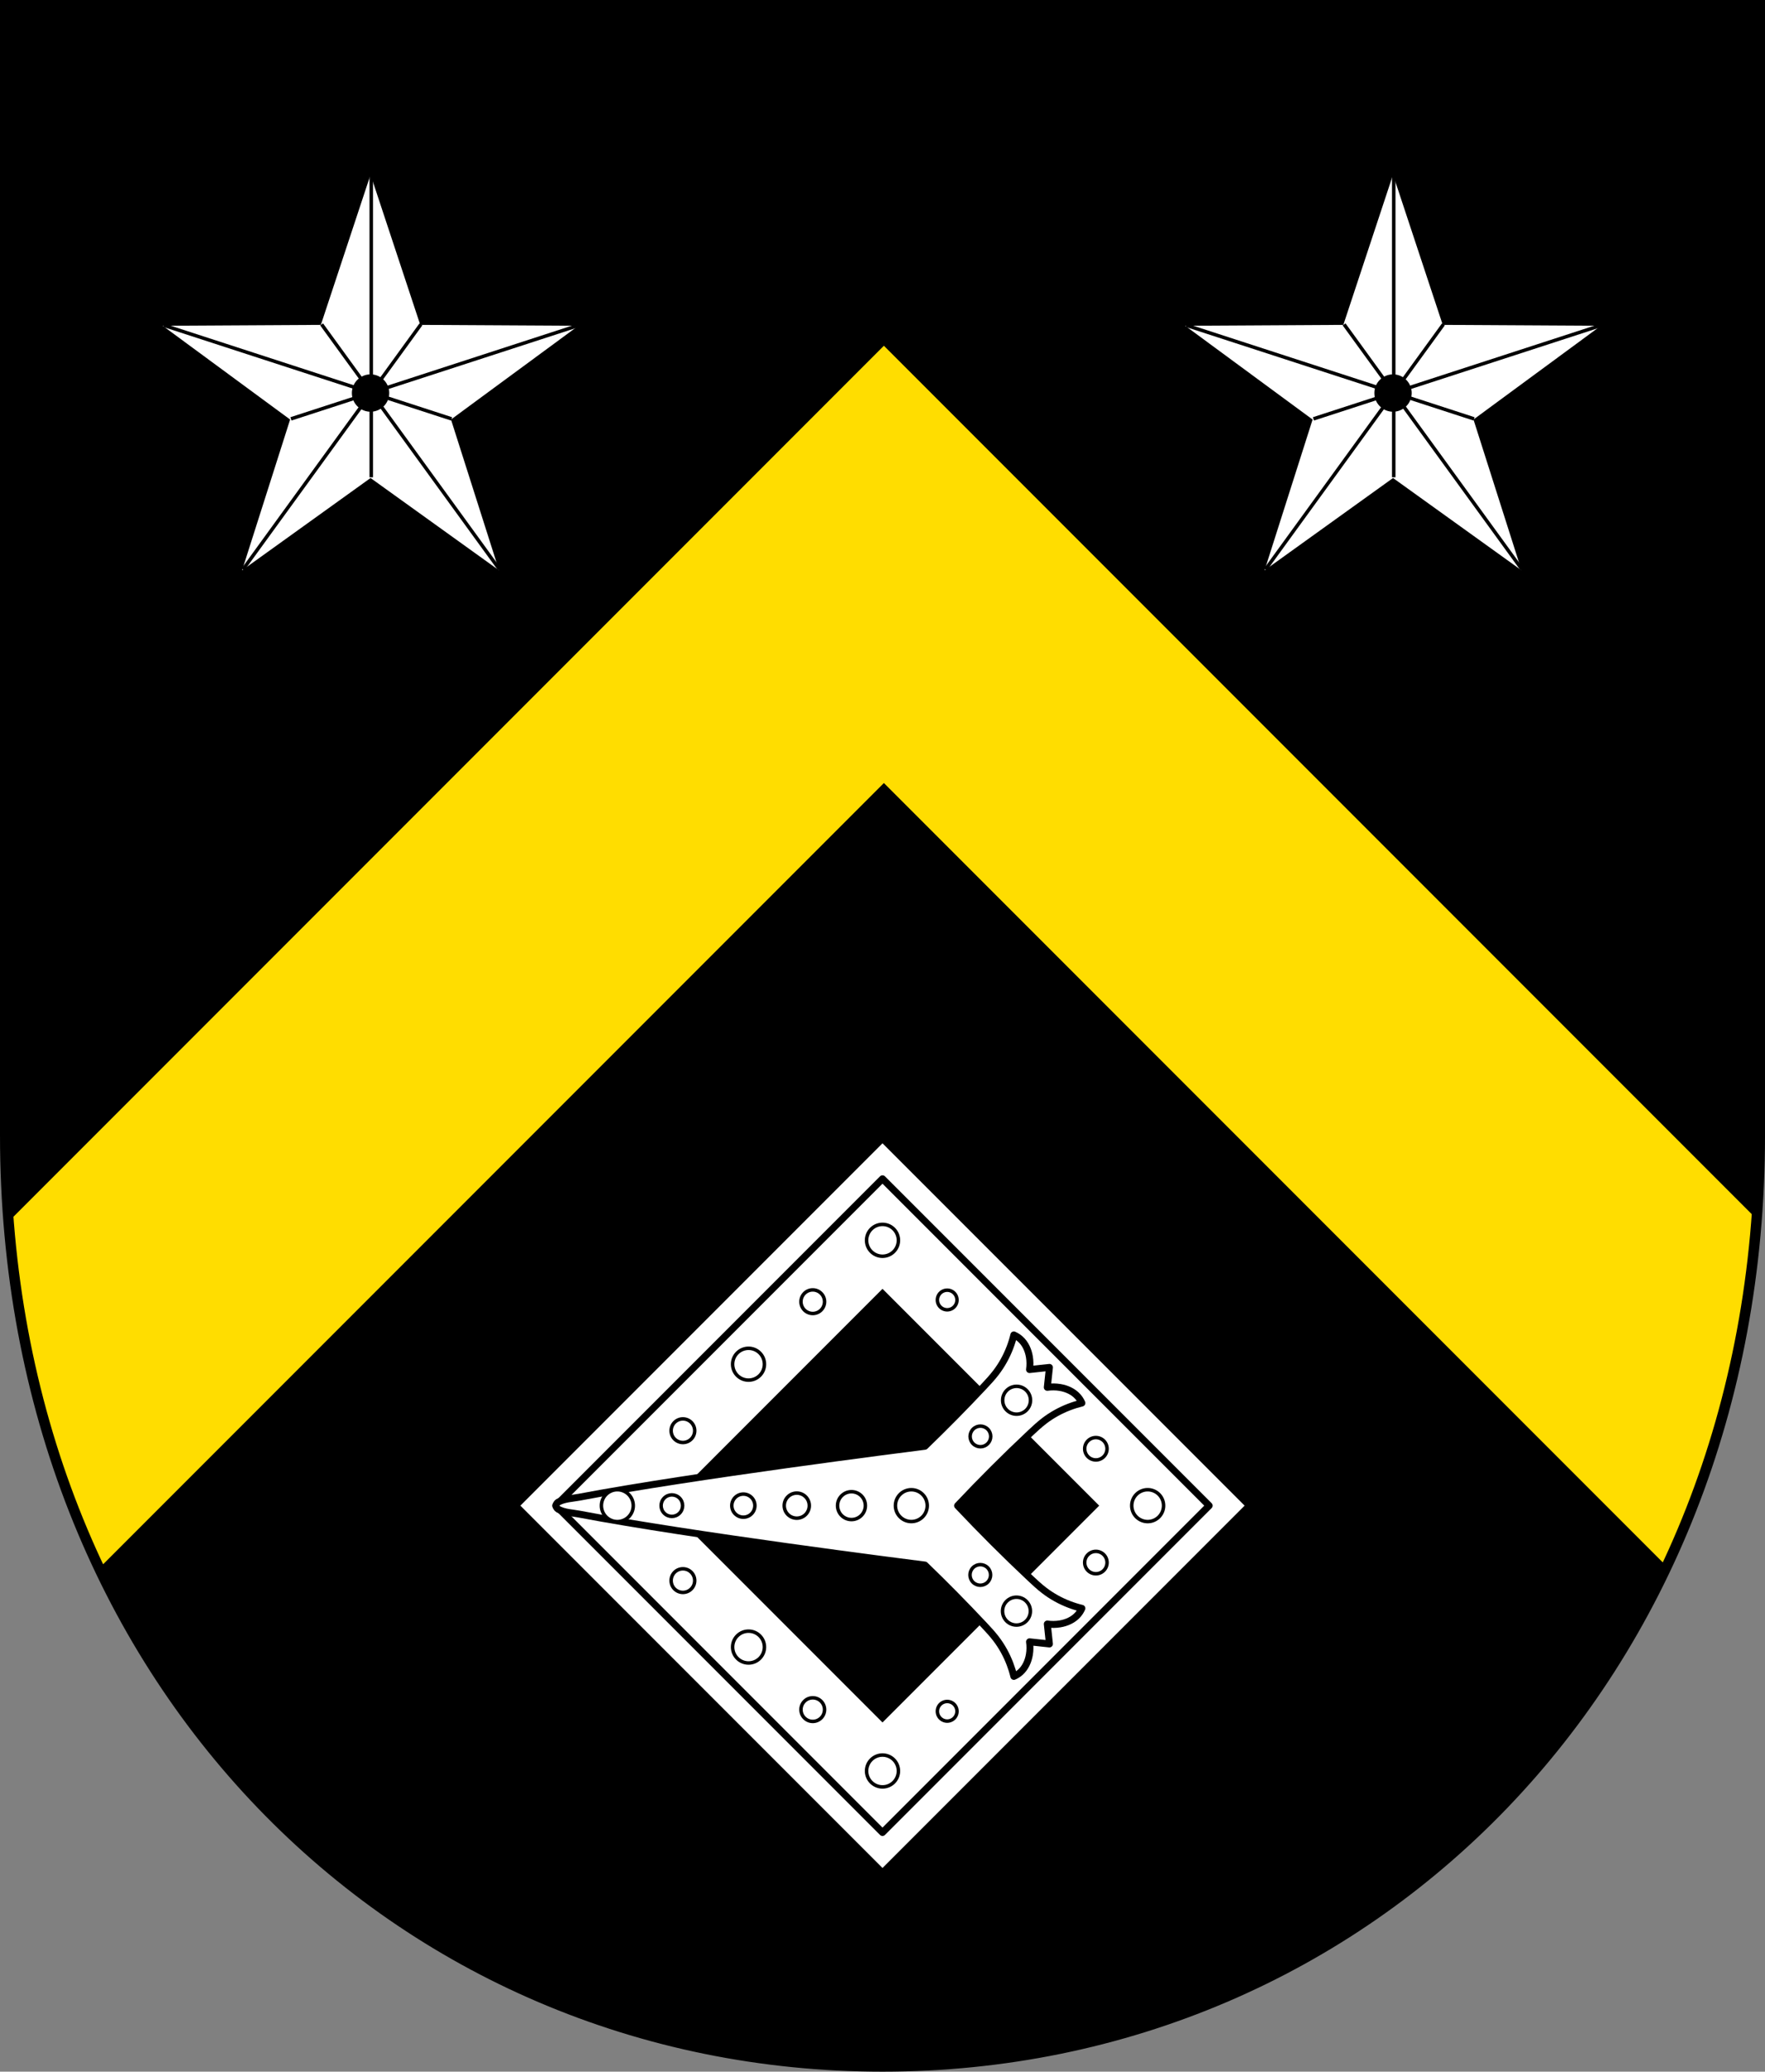
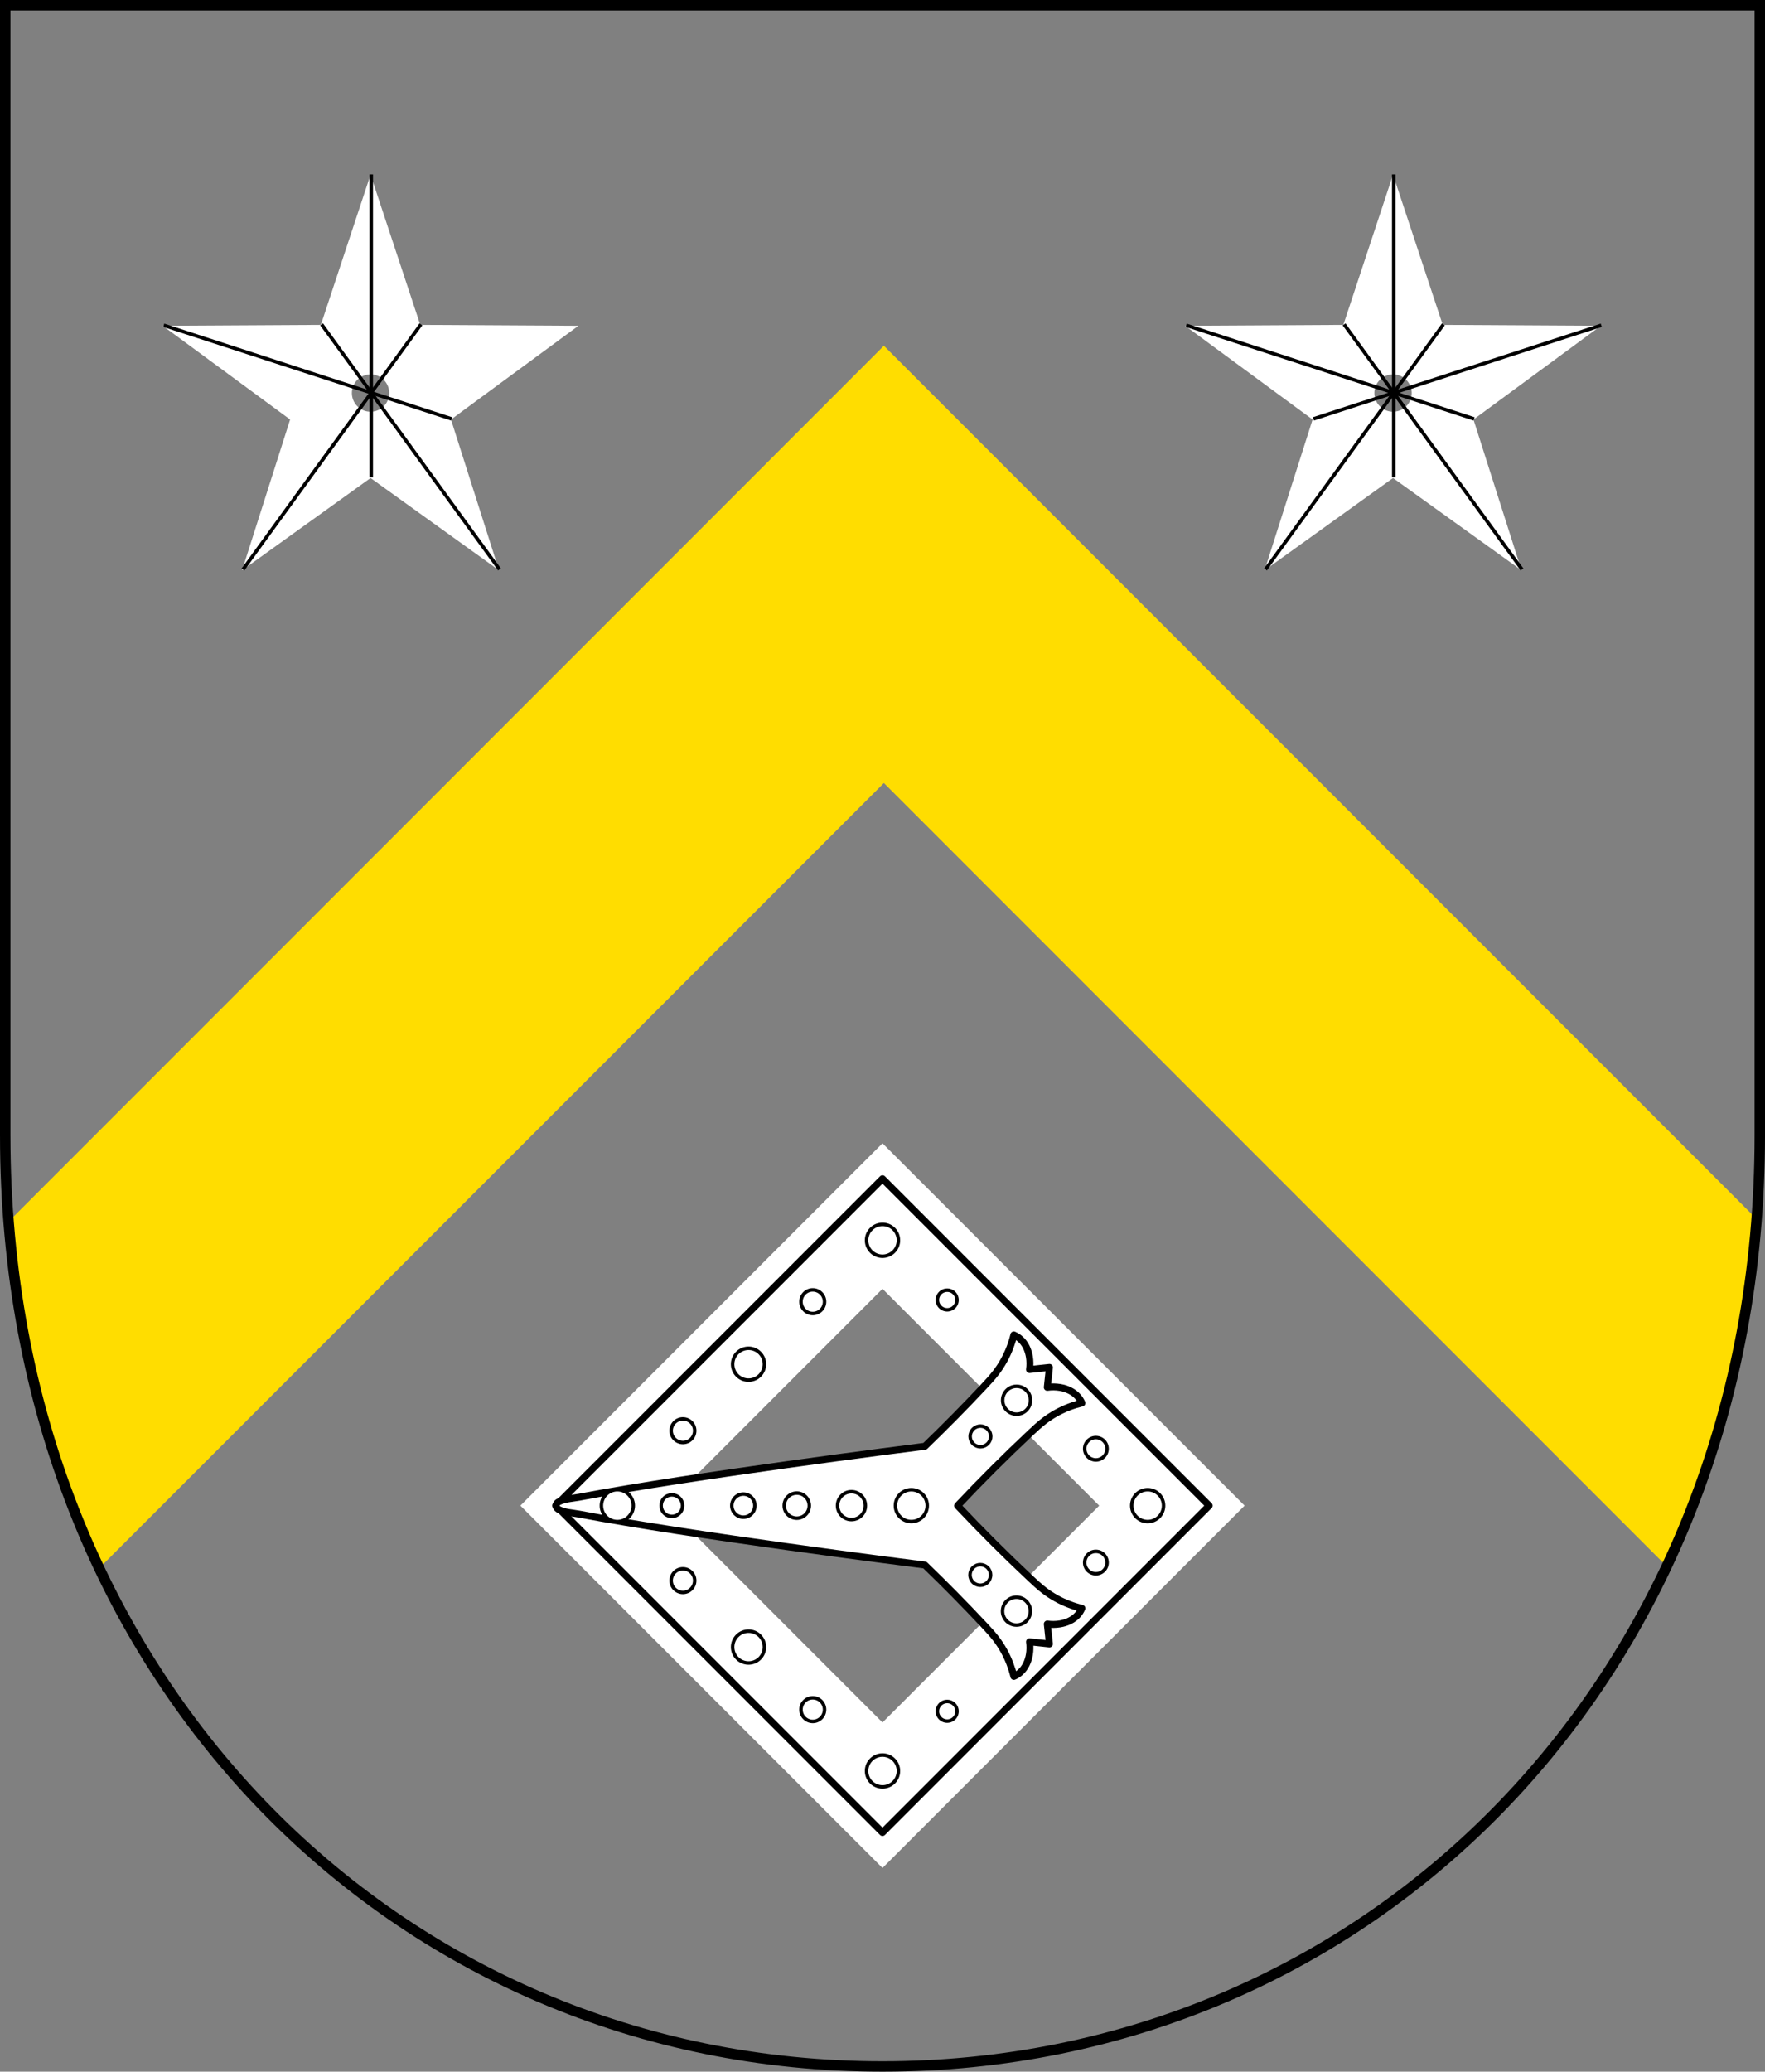
<svg xmlns="http://www.w3.org/2000/svg" xmlns:ns1="http://www.inkscape.org/namespaces/inkscape" xmlns:ns2="http://sodipodi.sourceforge.net/DTD/sodipodi-0.dtd" width="134.27mm" height="157.5mm" viewBox="0 0 134.27 157.5" version="1.1" id="svg865" ns1:version="0.92.5 (2060ec1f9f, 2020-04-08)" ns2:docname="DEU Nannhausen COA.svg">
  <rect x="0" y="0" width="134.27" height="157.5" fill="#808080" stroke="none" />
  <defs id="defs859">
    <ns1:path-effect effect="spiro" id="path-effect2236" is_visible="true" />
    <ns1:path-effect effect="spiro" id="path-effect3644" is_visible="true" />
    <ns1:path-effect effect="spiro" id="path-effect3636" is_visible="true" />
    <ns1:path-effect effect="spiro" id="path-effect3544" is_visible="true" />
    <ns1:path-effect effect="spiro" id="path-effect3466" is_visible="true" />
    <ns1:path-effect effect="spiro" id="path-effect3544-2" is_visible="true" />
    <ns1:path-effect effect="spiro" id="path-effect3644-8" is_visible="true" />
    <ns1:path-effect effect="spiro" id="path-effect3644-3" is_visible="true" />
    <ns1:path-effect effect="spiro" id="path-effect3636-0" is_visible="true" />
    <ns1:path-effect effect="spiro" id="path-effect1727-0-1" is_visible="true" />
    <ns1:path-effect effect="spiro" id="path-effect1731-8-3" is_visible="true" />
    <ns1:path-effect effect="spiro" id="path-effect1727-3" is_visible="true" />
    <ns1:path-effect effect="spiro" id="path-effect1731-7" is_visible="true" />
    <ns1:path-effect effect="spiro" id="path-effect841-8" is_visible="true" />
    <ns1:path-effect effect="skeletal" id="path-effect6414" is_visible="true" lpeversion="1" pattern="m 26507.414,27761.564 c 0,-13.157 10.678,-23.835 23.835,-23.835 13.157,0 23.835,10.678 23.835,23.835 0,13.157 -10.678,23.835 -23.835,23.835 -13.157,0 -23.835,-10.678 -23.835,-23.835 z" copytype="single_stretched" prop_scale="0.08" scale_y_rel="false" spacing="0" normal_offset="0" tang_offset="0" prop_units="false" vertical_pattern="false" hide_knot="false" fuse_tolerance="0" />
    <ns1:path-effect effect="spiro" id="path-effect2236-8" is_visible="true" />
  </defs>
  <ns2:namedview id="base" pagecolor="#ffffff" bordercolor="#666666" borderopacity="1.0" ns1:pageopacity="0.0" ns1:pageshadow="2" ns1:zoom="1.3321571" ns1:cx="253.73917" ns1:cy="297.63759" ns1:document-units="mm" ns1:current-layer="layer1" showgrid="false" ns1:window-width="1920" ns1:window-height="1046" ns1:window-x="-11" ns1:window-y="-11" ns1:window-maximized="1" fit-margin-top="0" fit-margin-left="0" fit-margin-right="0" fit-margin-bottom="0" ns1:snap-global="false" ns1:snap-midpoints="true" ns1:snap-smooth-nodes="true" ns1:snap-center="true" ns1:snap-object-midpoints="true" />
  <g ns1:label="Ebene 1" ns1:groupmode="layer" id="layer1" transform="translate(13.094,170.98)">
-     <path style="opacity:1;fill:#000000;fill-opacity:1;fill-rule:evenodd;stroke:none;stroke-width:0.794;stroke-linecap:round;stroke-linejoin:miter;stroke-miterlimit:4;stroke-dasharray:none;stroke-opacity:1;paint-order:fill markers stroke" d="m -12.697,-170.583 v 85.912 c 0,41.282 29.765,70.794 66.738,70.794 36.973,0 66.739,-29.511 66.739,-70.794 v -85.912 z" id="rect953-6-8" ns1:connector-curvature="0" ns2:nodetypes="cssscc" />
    <flowRoot xml:space="preserve" id="flowRoot2783" style="font-style:normal;font-weight:normal;font-size:26.667px;line-height:1.25;font-family:sans-serif;letter-spacing:0px;word-spacing:0px;fill:#000000;fill-opacity:1;stroke:none">
      <flowRegion id="flowRegion2785">
        <rect id="rect2787" width="4.055" height="56.766" x="1812.468" y="-35.759" />
      </flowRegion>
      <flowPara id="flowPara2789" />
    </flowRoot>
    <path style="opacity:1;fill:#ffdd00;fill-opacity:1;fill-rule:evenodd;stroke:none;stroke-width:3;stroke-linecap:round;stroke-linejoin:round;stroke-miterlimit:4;stroke-dasharray:none;stroke-dashoffset:0;stroke-opacity:1;paint-order:normal" d="M 253.738 99.191 L 191.014 161.916 L 2.443 350.488 C 5.232 386.764 14.235 420.273 28.287 450.09 L 253.738 224.641 L 479.188 450.09 C 493.24 420.273 502.246 386.764 505.035 350.488 L 316.463 161.916 L 253.738 99.191 z " transform="matrix(0.265,0,0,0.265,-13.094,-170.98)" id="rect1098" />
    <path style="opacity:1;fill:none;fill-opacity:1;fill-rule:evenodd;stroke:#000000;stroke-width:0.794;stroke-linecap:round;stroke-linejoin:miter;stroke-miterlimit:4;stroke-dasharray:none;stroke-opacity:1;paint-order:fill markers stroke" d="m -12.697,-170.583 v 85.912 c 0,41.282 29.765,70.794 66.738,70.794 36.973,0 66.739,-29.511 66.739,-70.794 v -85.912 z" id="rect953-6" ns1:connector-curvature="0" ns2:nodetypes="cssscc" />
    <g id="g1297" transform="translate(140.513)">
      <g transform="translate(0,0.463)" id="g1221">
        <path ns1:connector-curvature="0" style="opacity:1;fill:#ffffff;fill-opacity:1;fill-rule:evenodd;stroke:none;stroke-width:1;stroke-linecap:round;stroke-linejoin:round;stroke-miterlimit:4;stroke-dasharray:none;stroke-dashoffset:0;stroke-opacity:1;paint-order:normal" d="m -130.338,48.355 -14.271,43.104 -45.396,0.256 36.576,26.895 -13.785,43.262 36.877,-26.482 36.875,26.482 -13.785,-43.262 36.576,-26.895 -45.396,-0.256 z m 0,57.303 a 5.358,5.358 0 0 1 5.357,5.357 5.358,5.358 0 0 1 -5.357,5.357 5.358,5.358 0 0 1 -5.359,-5.357 5.358,5.358 0 0 1 5.359,-5.357 z" transform="matrix(0.265,0,0,0.265,-13.094,-170.98)" id="path1191" />
        <path style="fill:none;stroke:#000000;stroke-width:0.265px;stroke-linecap:butt;stroke-linejoin:miter;stroke-opacity:1" d="m -63.367,-146.713 21.897,7.116" id="path1202" ns1:connector-curvature="0" />
        <path style="fill:none;stroke:#000000;stroke-width:0.265px;stroke-linecap:butt;stroke-linejoin:miter;stroke-opacity:1" d="m -43.804,-146.781 -13.533,18.63" id="path1204" ns1:connector-curvature="0" />
        <path style="fill:none;stroke:#000000;stroke-width:0.265px;stroke-linecap:butt;stroke-linejoin:miter;stroke-opacity:1" d="m -53.689,-139.598 21.897,-7.116" id="path1206" ns1:connector-curvature="0" />
        <path style="fill:none;stroke:#000000;stroke-width:0.265px;stroke-linecap:butt;stroke-linejoin:miter;stroke-opacity:1" d="m -37.823,-128.151 -13.533,-18.63" id="path1208" ns1:connector-curvature="0" />
        <path style="fill:none;stroke:#000000;stroke-width:0.265px;stroke-linecap:butt;stroke-linejoin:miter;stroke-opacity:1" d="m -47.58,-158.185 v 23.028" id="path1210" ns1:connector-curvature="0" />
      </g>
      <g id="g1221-5" transform="translate(-77.784,0.463)">
        <path style="opacity:1;fill:#ffffff;fill-opacity:1;fill-rule:evenodd;stroke:none;stroke-width:1;stroke-linecap:round;stroke-linejoin:round;stroke-miterlimit:4;stroke-dasharray:none;stroke-dashoffset:0;stroke-opacity:1;paint-order:normal" d="m -130.338,48.355 -14.271,43.104 -45.396,0.256 36.576,26.895 -13.785,43.262 36.877,-26.482 36.875,26.482 -13.785,-43.262 36.576,-26.895 -45.396,-0.256 z m 0,57.303 a 5.358,5.358 0 0 1 5.357,5.357 5.358,5.358 0 0 1 -5.357,5.357 5.358,5.358 0 0 1 -5.359,-5.357 5.358,5.358 0 0 1 5.359,-5.357 z" transform="matrix(0.265,0,0,0.265,-13.094,-170.98)" id="path1191-4" ns1:connector-curvature="0" />
        <path style="fill:none;stroke:#000000;stroke-width:0.265px;stroke-linecap:butt;stroke-linejoin:miter;stroke-opacity:1" d="m -63.367,-146.713 21.897,7.116" id="path1202-4" ns1:connector-curvature="0" />
        <path style="fill:none;stroke:#000000;stroke-width:0.265px;stroke-linecap:butt;stroke-linejoin:miter;stroke-opacity:1" d="m -43.804,-146.781 -13.533,18.63" id="path1204-1" ns1:connector-curvature="0" />
-         <path style="fill:none;stroke:#000000;stroke-width:0.265px;stroke-linecap:butt;stroke-linejoin:miter;stroke-opacity:1" d="m -53.689,-139.598 21.897,-7.116" id="path1206-1" ns1:connector-curvature="0" />
        <path style="fill:none;stroke:#000000;stroke-width:0.265px;stroke-linecap:butt;stroke-linejoin:miter;stroke-opacity:1" d="m -37.823,-128.151 -13.533,-18.63" id="path1208-9" ns1:connector-curvature="0" />
        <path style="fill:none;stroke:#000000;stroke-width:0.265px;stroke-linecap:butt;stroke-linejoin:miter;stroke-opacity:1" d="m -47.58,-158.185 v 23.028" id="path1210-6" ns1:connector-curvature="0" />
      </g>
    </g>
    <g transform="rotate(45,339.445,-1077.083)" id="g2278" style="stroke:#d2f300;stroke-opacity:1" ns1:transform-center-x="1.4309704" ns1:transform-center-y="6.6069817" />
    <path style="opacity:1;fill:#ffffff;fill-opacity:1;fill-rule:evenodd;stroke:none;stroke-width:0.265;stroke-linecap:round;stroke-linejoin:round;stroke-miterlimit:4;stroke-dasharray:none;stroke-dashoffset:0;stroke-opacity:1;paint-order:normal" d="m 54.041,-84.06 -27.547,27.547 27.547,27.547 27.547,-27.547 z m 0,11.064 16.484,16.484 -16.484,16.483 -16.483,-16.483 z" id="rect1299" ns1:connector-curvature="0" />
    <rect style="opacity:1;fill:none;fill-opacity:1;fill-rule:evenodd;stroke:#000000;stroke-width:0.529;stroke-linecap:round;stroke-linejoin:round;stroke-miterlimit:4;stroke-dasharray:none;stroke-dashoffset:0;stroke-opacity:1;paint-order:normal" id="rect2195" width="35.143" height="35.143" x="-19.319" y="-95.744" transform="rotate(45)" />
    <path ns1:connector-curvature="0" style="fill:#ffffff;stroke:#000000;stroke-width:0.529;stroke-linecap:butt;stroke-linejoin:round;stroke-miterlimit:4;stroke-dasharray:none;stroke-opacity:1" d="m 64.033,-69.492 c -0.078,0.325 -0.178,0.646 -0.298,0.959 -0.26,0.68 -0.617,1.327 -1.062,1.909 -0.282,0.369 -0.599,0.71 -0.917,1.049 -1.458,1.554 -2.956,3.07 -4.489,4.549 -1.376,0.174 -17.789,2.257 -26.283,3.87 -0.544,0.103 -1.134,0.11 -1.619,0.378 -0.042,0.023 -0.074,0.061 -0.101,0.1 -0.034,0.05 -0.072,0.107 -0.072,0.167 0,0.061 0.038,0.117 0.072,0.167 0.027,0.039 0.06,0.077 0.101,0.1 0.485,0.267 1.074,0.275 1.619,0.378 8.494,1.613 24.907,3.696 26.283,3.87 1.533,1.479 3.031,2.995 4.489,4.549 0.318,0.339 0.635,0.68 0.917,1.049 0.446,0.582 0.802,1.229 1.062,1.909 0.12,0.314 0.22,0.634 0.298,0.959 0.18,-0.077 0.346,-0.184 0.492,-0.313 0.383,-0.341 0.606,-0.838 0.691,-1.35 0.053,-0.318 0.057,-0.645 0.01,-0.967 l 1.514,0.162 -0.162,-1.514 c 0.322,0.046 0.65,0.042 0.967,-0.01 0.513,-0.085 1.009,-0.308 1.35,-0.691 0.13,-0.145 0.236,-0.312 0.313,-0.492 -0.325,-0.078 -0.646,-0.178 -0.96,-0.298 -0.68,-0.26 -1.327,-0.617 -1.908,-1.063 -0.369,-0.282 -0.71,-0.599 -1.049,-0.917 -1.902,-1.785 -3.748,-3.629 -5.538,-5.526 1.79,-1.897 3.636,-3.741 5.538,-5.526 0.339,-0.318 0.68,-0.635 1.049,-0.918 0.582,-0.446 1.228,-0.802 1.908,-1.062 0.314,-0.12 0.635,-0.219 0.96,-0.298 -0.077,-0.18 -0.184,-0.347 -0.313,-0.492 -0.341,-0.383 -0.838,-0.606 -1.35,-0.691 -0.318,-0.053 -0.645,-0.056 -0.967,-0.01 l 0.162,-1.514 -1.514,0.162 c 0.046,-0.322 0.042,-0.65 -0.01,-0.967 -0.085,-0.513 -0.308,-1.009 -0.691,-1.35 -0.146,-0.13 -0.312,-0.236 -0.492,-0.313 z" id="path2201" />
    <circle transform="rotate(45)" r="1.059" cy="-91.051" cx="-0.201" id="path2258" style="opacity:1;fill:none;fill-opacity:1;fill-rule:evenodd;stroke:#000000;stroke-width:0.265;stroke-linecap:round;stroke-linejoin:round;stroke-miterlimit:4;stroke-dasharray:none;stroke-dashoffset:0;stroke-opacity:1;paint-order:normal" />
    <circle transform="rotate(45)" r="0.784" cy="-87.161" cx="-0.201" id="path2258-0" style="opacity:1;fill:none;fill-opacity:1;fill-rule:evenodd;stroke:#000000;stroke-width:0.265;stroke-linecap:round;stroke-linejoin:round;stroke-miterlimit:4;stroke-dasharray:none;stroke-dashoffset:0;stroke-opacity:1;paint-order:normal" />
    <circle style="opacity:1;fill:none;fill-opacity:1;fill-rule:evenodd;stroke:#000000;stroke-width:0.265;stroke-linecap:round;stroke-linejoin:round;stroke-miterlimit:4;stroke-dasharray:none;stroke-dashoffset:0;stroke-opacity:1;paint-order:normal" id="path2258-7" cx="79.72" cy="-11.131" r="1.059" transform="matrix(0.707,-0.707,-0.707,-0.707,0,0)" />
    <circle style="opacity:1;fill:none;fill-opacity:1;fill-rule:evenodd;stroke:#000000;stroke-width:0.265;stroke-linecap:round;stroke-linejoin:round;stroke-miterlimit:4;stroke-dasharray:none;stroke-dashoffset:0;stroke-opacity:1;paint-order:normal" id="path2258-0-2" cx="79.72" cy="-7.24" r="0.784" transform="matrix(0.707,-0.707,-0.707,-0.707,0,0)" />
    <circle transform="rotate(45)" r="1.21" cy="-79.724" cx="-0.196" id="path2258-76" style="opacity:1;fill:none;fill-opacity:1;fill-rule:evenodd;stroke:#000000;stroke-width:0.265;stroke-linecap:round;stroke-linejoin:round;stroke-miterlimit:4;stroke-dasharray:none;stroke-dashoffset:0;stroke-opacity:1;paint-order:normal" />
    <circle transform="rotate(45)" r="1.059" cy="-76.504" cx="-3.417" id="path2258-2" style="opacity:1;fill:none;fill-opacity:1;fill-rule:evenodd;stroke:#000000;stroke-width:0.265;stroke-linecap:round;stroke-linejoin:round;stroke-miterlimit:4;stroke-dasharray:none;stroke-dashoffset:0;stroke-opacity:1;paint-order:normal" />
    <circle transform="rotate(45)" r="0.954" cy="-73.561" cx="-6.36" id="path2258-1" style="opacity:1;fill:none;fill-opacity:1;fill-rule:evenodd;stroke:#000000;stroke-width:0.265;stroke-linecap:round;stroke-linejoin:round;stroke-miterlimit:4;stroke-dasharray:none;stroke-dashoffset:0;stroke-opacity:1;paint-order:normal" />
    <circle transform="rotate(45)" r="0.878" cy="-70.688" cx="-9.233" id="path2258-4" style="opacity:1;fill:none;fill-opacity:1;fill-rule:evenodd;stroke:#000000;stroke-width:0.265;stroke-linecap:round;stroke-linejoin:round;stroke-miterlimit:4;stroke-dasharray:none;stroke-dashoffset:0;stroke-opacity:1;paint-order:normal" />
    <circle transform="rotate(45)" r="0.818" cy="-66.842" cx="-13.078" id="path2258-3" style="opacity:1;fill:none;fill-opacity:1;fill-rule:evenodd;stroke:#000000;stroke-width:0.265;stroke-linecap:round;stroke-linejoin:round;stroke-miterlimit:4;stroke-dasharray:none;stroke-dashoffset:0;stroke-opacity:1;paint-order:normal" />
    <path ns1:connector-curvature="0" style="opacity:1;fill:#ffffff;fill-opacity:1;fill-rule:evenodd;stroke:#000000;stroke-width:0.265;stroke-linecap:round;stroke-linejoin:round;stroke-miterlimit:4;stroke-dasharray:none;stroke-dashoffset:0;stroke-opacity:1;paint-order:normal" d="m 54.059,-77.894 a 1.21,1.21 0 0 0 -0.874,0.354 1.21,1.21 0 0 0 0,1.712 1.21,1.21 0 0 0 1.712,0 1.21,1.21 0 0 0 0,-1.712 1.21,1.21 0 0 0 -0.838,-0.354 z m -5.31,4.98 c -0.242,-0.004 -0.476,0.091 -0.647,0.263 -0.35,0.35 -0.35,0.918 0,1.268 0.35,0.35 0.918,0.35 1.268,0 0.35,-0.35 0.35,-0.918 0,-1.268 -0.165,-0.165 -0.387,-0.259 -0.621,-0.263 z m -9.878,9.808 c -0.242,-0.004 -0.476,0.091 -0.647,0.263 -0.35,0.35 -0.35,0.918 0,1.268 0.35,0.35 0.918,0.35 1.268,0 0.35,-0.35 0.35,-0.918 0,-1.268 -0.165,-0.165 -0.387,-0.259 -0.621,-0.263 z m 31.414,1.419 a 0.85,0.85 0 0 0 -0.613,0.249 0.85,0.85 0 0 0 0,1.202 0.85,0.85 0 0 0 1.202,0 0.85,0.85 0 0 0 0,-1.202 0.85,0.85 0 0 0 -0.589,-0.249 z m -36.433,3.965 a 1.21,1.21 0 0 0 -0.839,0.354 1.21,1.21 0 0 0 0,1.712 1.21,1.21 0 0 0 1.712,0 1.21,1.21 0 0 0 0.355,-0.838 1.21,1.21 0 0 0 -0.355,-0.874 1.21,1.21 0 0 0 -0.873,-0.354 z m 40.344,0 a 1.21,1.21 0 0 0 -0.839,0.354 1.21,1.21 0 0 0 0,1.712 1.21,1.21 0 0 0 1.712,0 1.21,1.21 0 0 0 0.354,-0.838 1.21,1.21 0 0 0 -0.354,-0.874 1.21,1.21 0 0 0 -0.873,-0.354 z m -3.911,4.687 a 0.85,0.85 0 0 0 -0.613,0.249 0.85,0.85 0 0 0 0,1.203 0.85,0.85 0 0 0 1.202,0 0.85,0.85 0 0 0 0,-1.203 0.85,0.85 0 0 0 -0.589,-0.249 z m -31.427,1.325 c -0.229,0 -0.459,0.087 -0.634,0.263 -0.35,0.35 -0.35,0.918 0,1.268 0.171,0.171 0.405,0.267 0.647,0.263 0.233,-0.003 0.456,-0.098 0.621,-0.263 0.35,-0.35 0.35,-0.918 0,-1.268 -0.175,-0.175 -0.404,-0.263 -0.634,-0.263 z m 9.878,9.808 c -0.229,0 -0.459,0.087 -0.634,0.263 -0.35,0.35 -0.35,0.918 0,1.268 0.171,0.171 0.405,0.267 0.647,0.263 0.233,-0.003 0.456,-0.098 0.621,-0.263 0.35,-0.35 0.35,-0.918 0,-1.268 -0.175,-0.175 -0.404,-0.263 -0.634,-0.263 z m 5.323,4.352 a 1.21,1.21 0 0 0 -0.874,0.354 1.21,1.21 0 0 0 0,1.712 1.21,1.21 0 0 0 1.712,0 1.21,1.21 0 0 0 0,-1.712 1.21,1.21 0 0 0 -0.838,-0.354 z" id="path2258-76-0" />
    <path style="opacity:1;fill:none;fill-opacity:1;fill-rule:evenodd;stroke:#000000;stroke-width:0.265;stroke-linecap:round;stroke-linejoin:round;stroke-miterlimit:4;stroke-dasharray:none;stroke-dashoffset:0;stroke-opacity:1;paint-order:normal" d="m 43.867,-68.475 c -0.327,-0.005 -0.642,0.123 -0.874,0.354 -0.473,0.473 -0.473,1.239 0,1.712 0.473,0.473 1.239,0.473 1.712,0 0.473,-0.473 0.473,-1.239 0,-1.712 -0.223,-0.223 -0.523,-0.35 -0.838,-0.354 z m 0,21.505 c -0.327,-0.005 -0.642,0.123 -0.874,0.354 -0.473,0.473 -0.473,1.239 0,1.712 0.473,0.473 1.239,0.473 1.712,0 0.473,-0.473 0.473,-1.239 0,-1.712 -0.223,-0.223 -0.523,-0.35 -0.838,-0.354 z" id="path2258-76-0-9" ns1:connector-curvature="0" />
    <path style="opacity:1;fill:none;fill-opacity:1;fill-rule:evenodd;stroke:#000000;stroke-width:0.265;stroke-linecap:round;stroke-linejoin:round;stroke-miterlimit:4;stroke-dasharray:none;stroke-dashoffset:0;stroke-opacity:1;paint-order:normal" d="m 58.973,-72.892 a 0.745,0.745 0 0 0 -0.538,0.218 0.745,0.745 0 0 0 0,1.054 0.745,0.745 0 0 0 1.054,0 0.745,0.745 0 0 0 0,-1.054 0.745,0.745 0 0 0 -0.516,-0.218 z m 0,31.269 a 0.745,0.745 0 0 0 -0.538,0.218 0.745,0.745 0 0 0 0,1.054 0.745,0.745 0 0 0 1.054,0 0.745,0.745 0 0 0 0,-1.054 0.745,0.745 0 0 0 -0.516,-0.218 z" id="path2258-2-3" ns1:connector-curvature="0" />
  </g>
</svg>